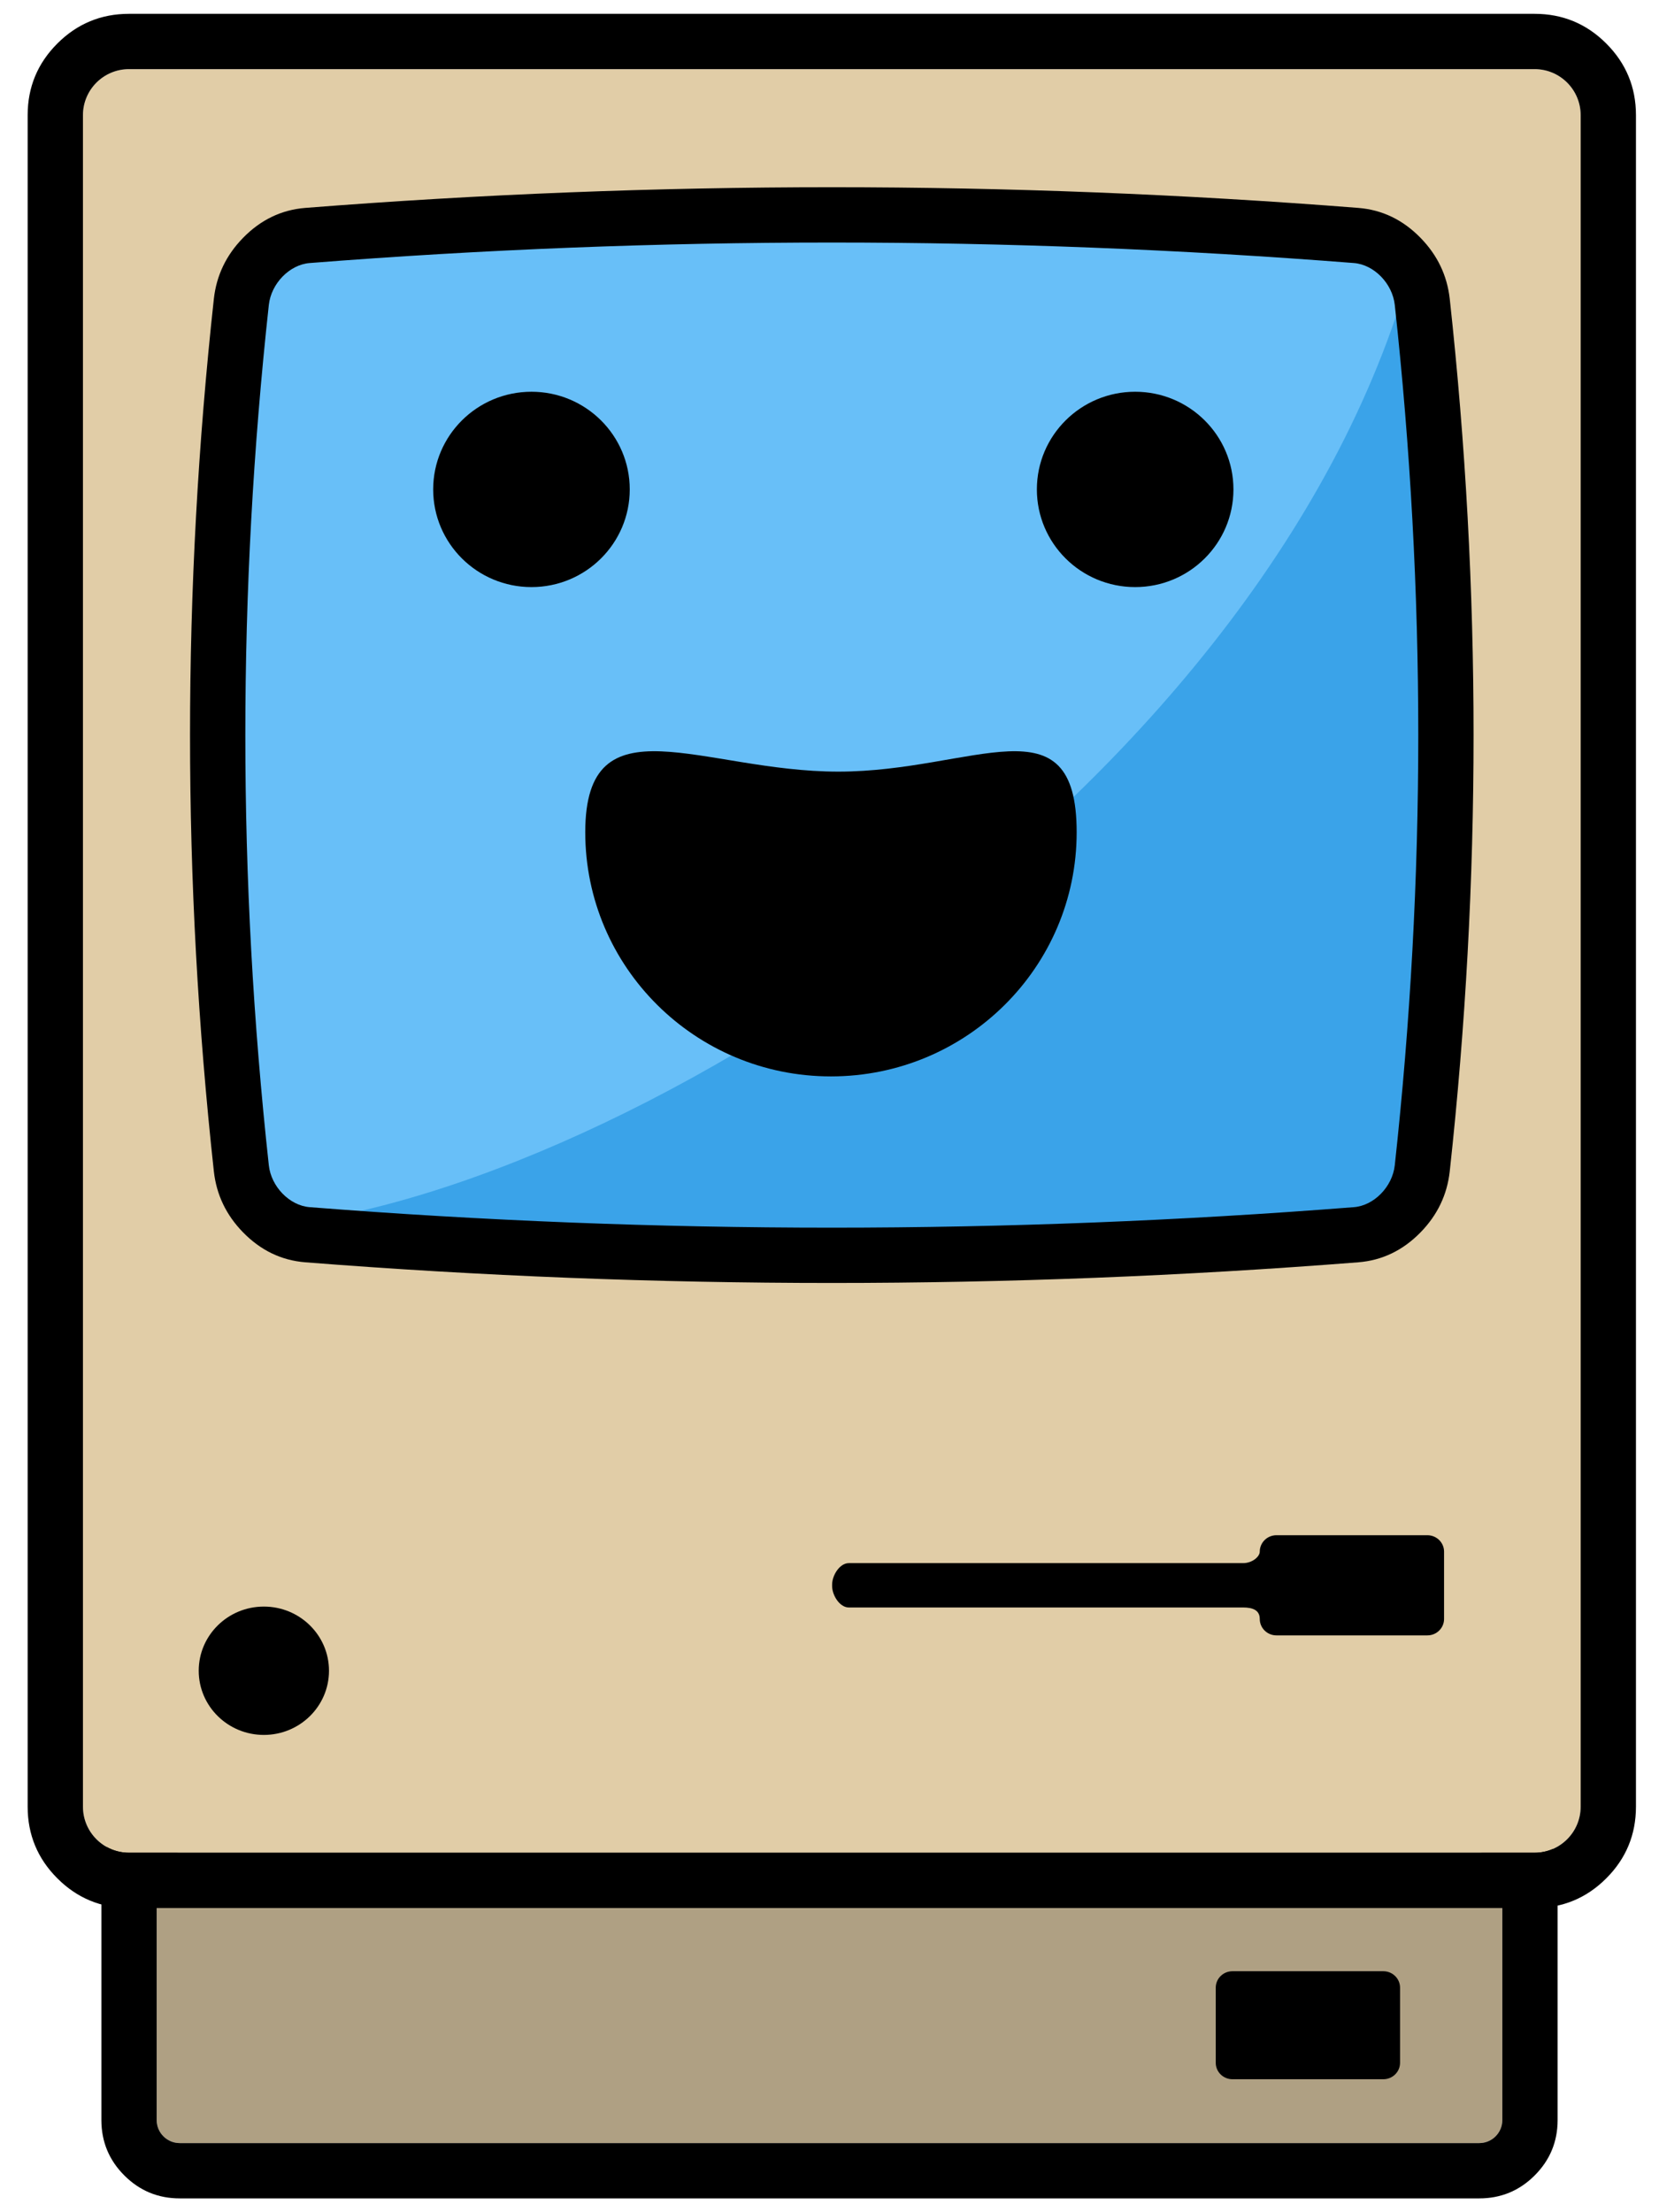
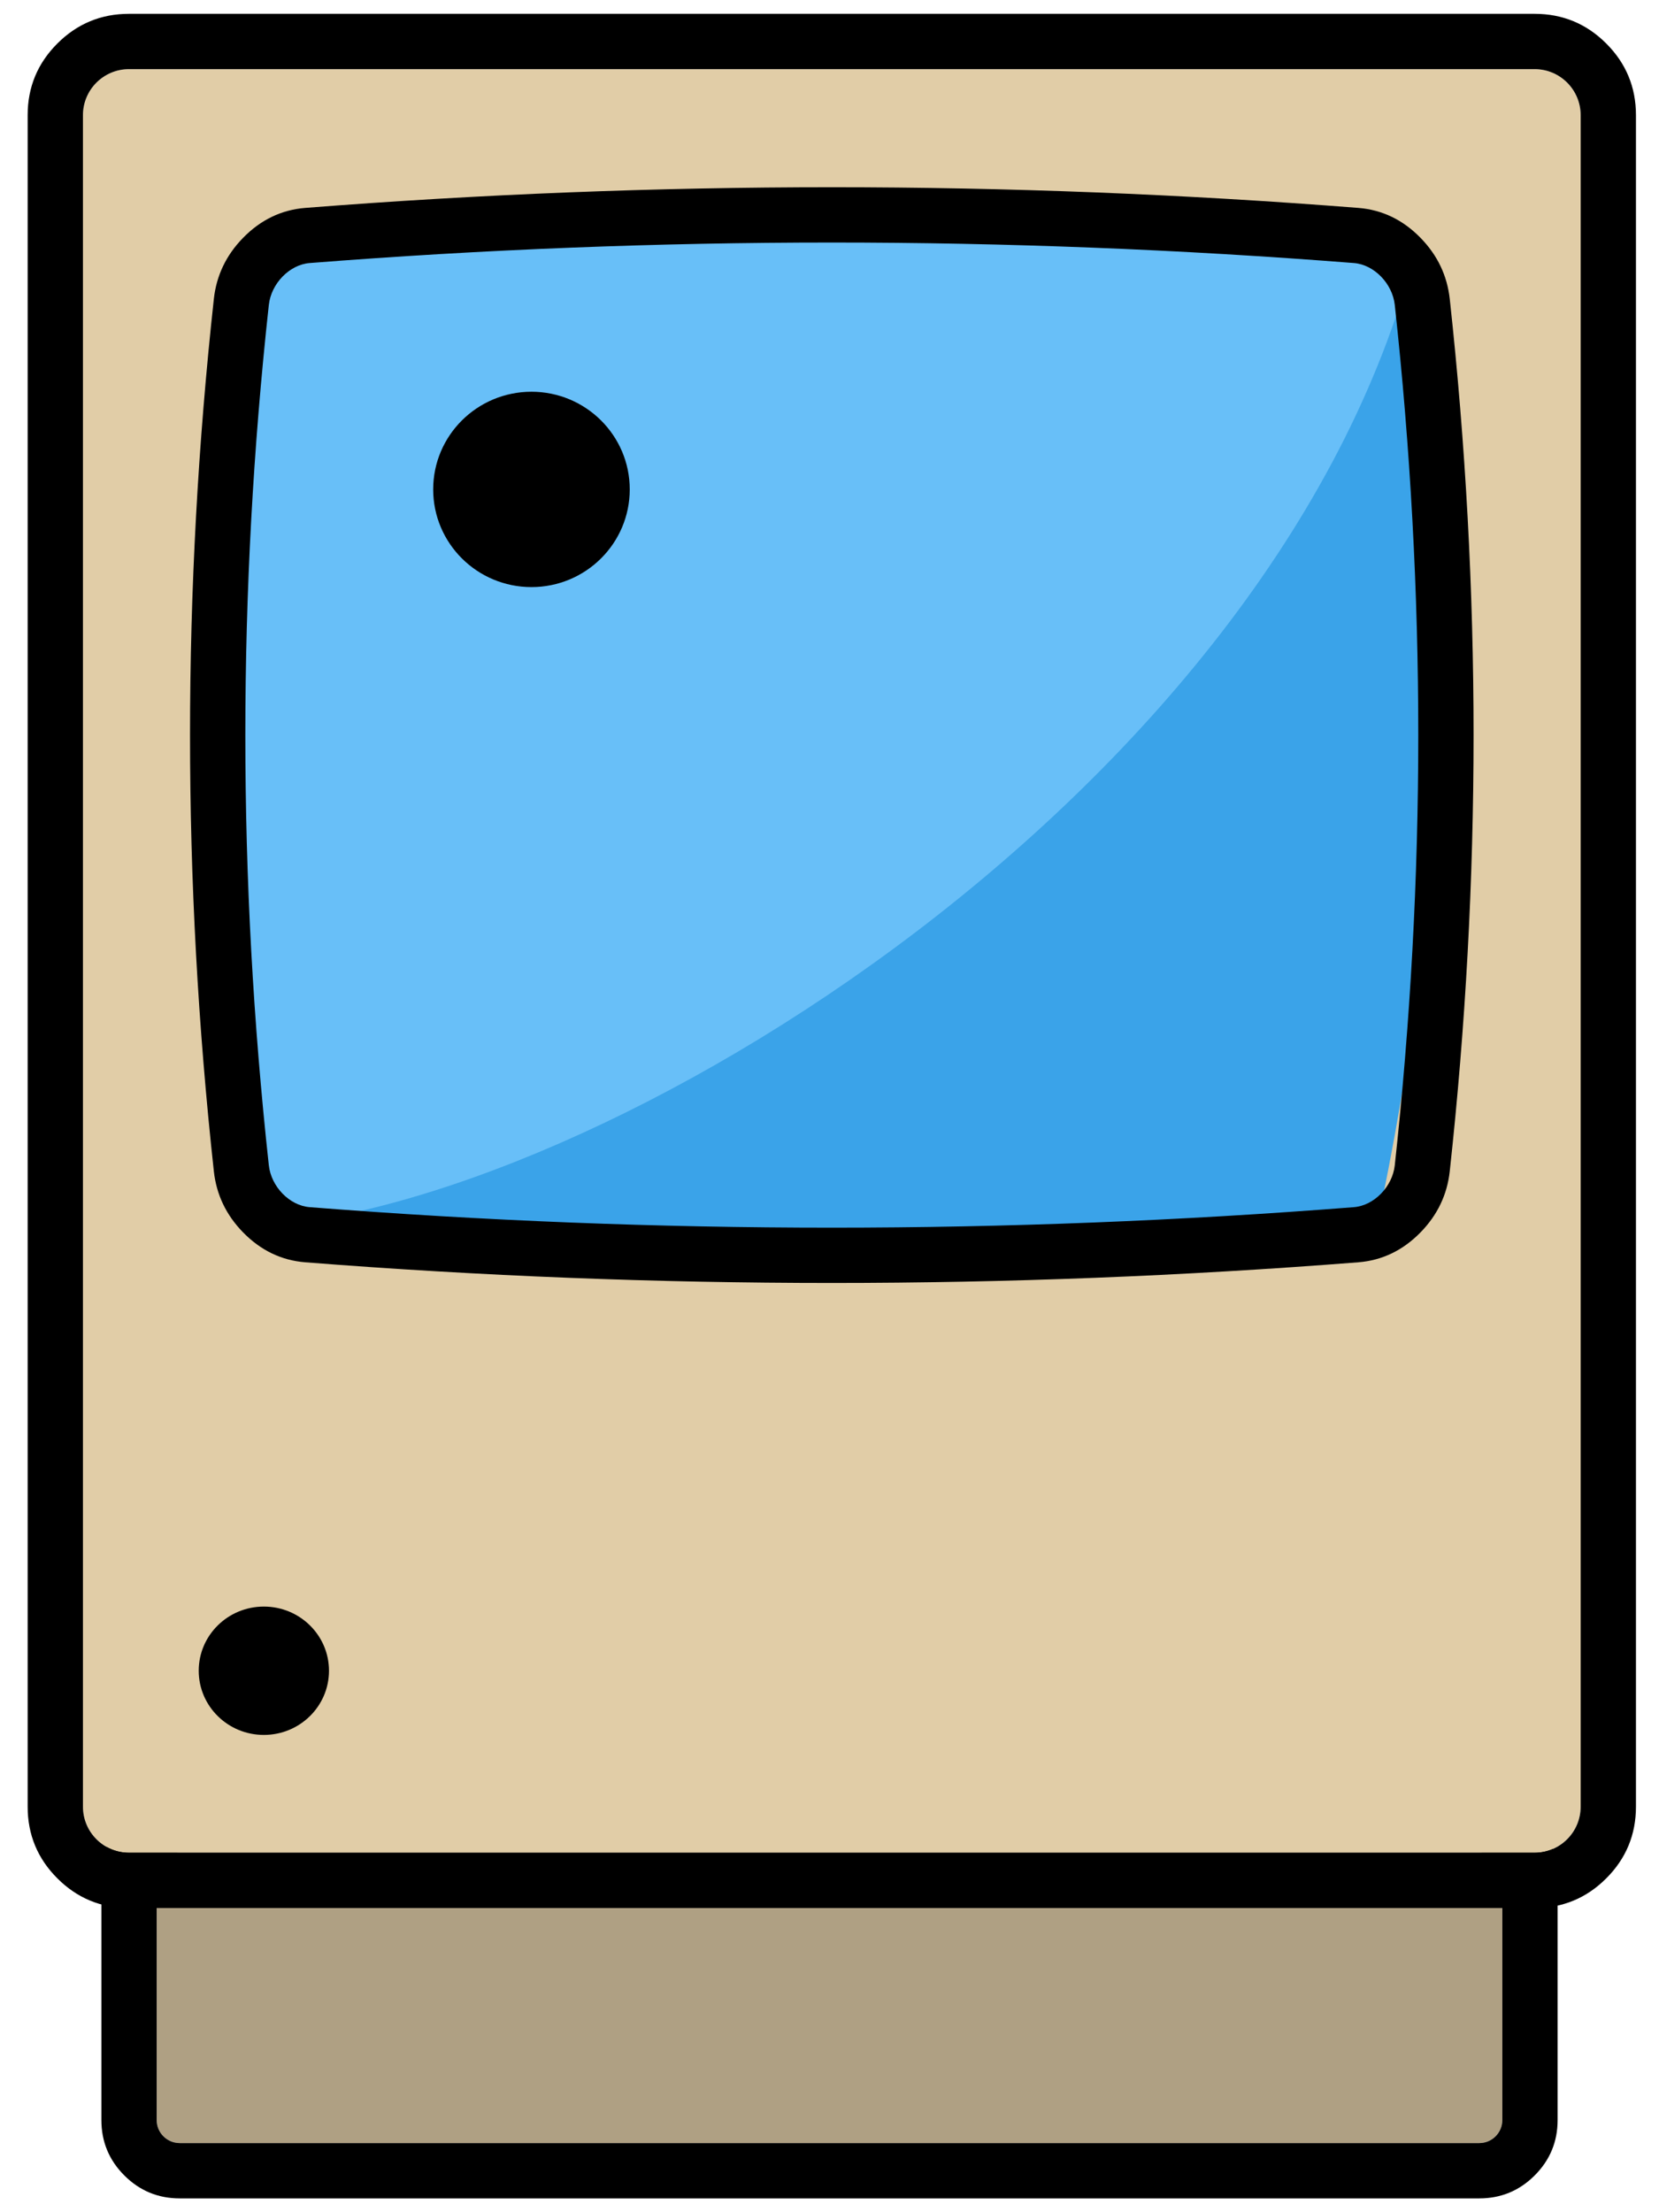
<svg xmlns="http://www.w3.org/2000/svg" width="360" height="480" viewBox="0 0 360 480" fill="none">
  <g>
-     <rect width="360" height="480" />
    <g transform="translate(18 15)">
      <rect width="325" height="450" />
      <g id="Case">
        <g fill="#AFA083" transform="translate(16 387)">
          <path id="Lower Case" d="M287 0C289.762 0 292 2.238 292 5L292 58C292 60.762 289.762 63 287 63L5 63C2.238 63 0 60.762 0 58L0 5C0 2.238 2.238 0 5 0L287 0Z" />
          <path d="M299.021 -7.021Q294.042 -12 287 -12L5 -12Q-2.042 -12 -7.021 -7.021Q-12 -2.042 -12 5L-12 58Q-12 65.042 -7.021 70.021Q-2.042 75 5 75L287 75Q294.042 75 299.021 70.021Q304 65.042 304 58L304 5Q304 -2.042 299.021 -7.021ZM292 5C292 2.238 289.762 0 287 0L5 0C2.238 0 0 2.238 0 5L0 58C0 60.762 2.238 63 5 63L287 63C289.762 63 292 60.762 292 58L292 5Z" fill="#000000" fill-rule="evenodd" />
        </g>
        <g fill="#E1CDA7">
          <path id="Upper Case" d="M315 0C320.524 0 325 4.476 325 10L325 377C325 382.524 320.524 387 315 387L10 387C4.476 387 0 382.524 0 377L0 10C0 4.476 4.476 0 10 0L315 0Z" />
          <path d="M330.557 -5.557Q324.113 -12 315 -12L10 -12Q0.887 -12 -5.557 -5.557Q-12 0.887 -12 10L-12 377Q-12 386.113 -5.557 392.557Q0.887 399 10 399L315 399Q324.113 399 330.557 392.557Q337 386.113 337 377L337 10Q337 0.887 330.557 -5.557ZM325 10C325 4.476 320.524 9.53674e-07 315 9.53674e-07L10 9.53674e-07C4.476 9.53674e-07 9.53674e-07 4.476 9.53674e-07 10L9.53674e-07 377C9.53674e-07 382.524 4.476 387 10 387L315 387C320.524 387 325 382.524 325 377L325 10Z" fill="#000000" fill-rule="evenodd" />
        </g>
        <path id="Logo" d="M0 13.925C0 6.234 6.328 0 14.134 0C21.94 0 28.268 6.234 28.268 13.925C28.268 21.615 21.94 27.85 14.134 27.85C6.328 27.85 0 21.615 0 13.925C0 13.925 0 13.925 0 13.925Z" fill="#000000" fill-rule="evenodd" transform="translate(25.122 333.589)" />
-         <path id="Drive" d="M129.171 0C129.171 0 96.415 0 96.415 0C94.417 0 92.796 1.597 92.796 3.566C92.796 4.65 91.174 6.056 89.176 6.056C89.176 6.056 3.619 6.056 3.619 6.056C1.621 6.056 0 8.729 0 10.698C0 10.698 0 11.037 0 11.037C0 13.005 1.621 15.678 3.619 15.678C3.619 15.678 89.176 15.678 89.176 15.678C91.174 15.678 92.796 16.2 92.796 18.168C92.796 20.137 94.417 21.734 96.415 21.734C96.415 21.734 129.171 21.734 129.171 21.734C131.169 21.734 132.79 20.137 132.79 18.168C132.79 18.168 132.79 14.602 132.79 14.602C132.79 14.602 132.79 7.126 132.79 7.126C132.79 7.126 132.79 3.56 132.79 3.56C132.79 1.598 131.169 0 129.171 0C129.171 0 129.171 0 129.171 0C129.171 0 129.171 0 129.171 0Z" fill="#000000" fill-rule="evenodd" transform="translate(162.569 318.107)" />
-         <path id="Socket" d="M3.625 23.434C3.625 23.434 36.369 23.434 36.369 23.434C38.373 23.434 39.994 21.837 39.994 19.863C39.994 19.863 39.994 3.571 39.994 3.571C39.994 1.597 38.367 0 36.369 0C36.369 0 3.625 0 3.625 0C1.621 0 1.52588e-05 1.597 1.52588e-05 3.571C1.52588e-05 3.571 1.52588e-05 19.863 1.52588e-05 19.863C-0.005 21.837 1.621 23.434 3.625 23.434C3.625 23.434 3.625 23.434 3.625 23.434C3.625 23.434 3.625 23.434 3.625 23.434Z" fill="#000000" fill-rule="evenodd" transform="translate(245.815 412.711)" />
      </g>
    </g>
    <g transform="translate(48 47)">
      <rect width="265" height="225" />
      <g id="Screen">
-         <path id="Screen Base" d="M250.475 4.683C171.827 -1.561 93.173 -1.561 14.524 4.683C9.998 5.05 5.849 9.339 5.308 14.238C-1.769 79.748 -1.769 145.252 5.308 210.763C5.844 215.662 9.998 219.951 14.524 220.317C93.173 226.561 171.827 226.561 250.475 220.317C255.002 219.951 259.156 215.662 259.691 210.763C266.77 145.252 266.77 79.748 259.691 14.238C259.151 9.339 255.002 5.05 250.475 4.683C250.475 4.683 250.475 4.683 250.475 4.683C250.475 4.683 250.475 4.683 250.475 4.683Z" fill="#3AA3E9" fill-rule="evenodd" />
+         <path id="Screen Base" d="M250.475 4.683C171.827 -1.561 93.173 -1.561 14.524 4.683C9.998 5.05 5.849 9.339 5.308 14.238C-1.769 79.748 -1.769 145.252 5.308 210.763C5.844 215.662 9.998 219.951 14.524 220.317C93.173 226.561 171.827 226.561 250.475 220.317C266.77 145.252 266.77 79.748 259.691 14.238C259.151 9.339 255.002 5.05 250.475 4.683C250.475 4.683 250.475 4.683 250.475 4.683C250.475 4.683 250.475 4.683 250.475 4.683Z" fill="#3AA3E9" fill-rule="evenodd" />
        <path id="Screen Highlight" d="M259.764 5C176.553 -1.667 98.576 -1.667 15.367 5C10.577 5.391 6.188 9.97 5.616 15.2C-1.872 85.136 -1.872 149.44 5.616 219.375C82.156 215.687 231.231 123.536 259.764 5Z" fill="#68BFF8" fill-rule="evenodd" />
        <g transform="translate(5.237 5.625)">
          <path id="Screen Frame" d="M240.575 4.449C165.035 -1.483 89.49 -1.483 13.95 4.449C9.602 4.797 5.618 8.872 5.099 13.526C-1.7 75.761 -1.7 137.989 5.099 200.224C5.613 204.878 9.602 208.953 13.95 209.301C89.49 215.233 165.035 215.233 240.575 209.301C244.923 208.953 248.913 204.878 249.427 200.224C256.226 137.989 256.226 75.761 249.427 13.526C248.908 8.872 244.923 4.797 240.575 4.449C240.575 4.449 240.575 4.449 240.575 4.449C240.575 4.449 240.575 4.449 240.575 4.449Z" />
          <path d="M255.023 -1.009Q249.282 -6.892 241.533 -7.512L241.514 -7.514Q127.262 -16.486 13.01 -7.514Q5.242 -6.892 -0.5 -1.009Q-5.982 4.608 -6.828 12.196Q-17.17 106.875 -6.831 201.527Q-5.99 209.138 -0.5 214.761Q5.244 220.643 12.993 221.263Q127.262 230.236 241.514 221.264Q249.28 220.643 255.024 214.761Q260.514 209.138 261.353 201.542Q271.695 106.875 261.355 12.223Q260.507 4.609 255.023 -1.009ZM13.95 4.449C89.49 -1.483 165.035 -1.483 240.574 4.449C244.922 4.798 248.908 8.872 249.426 13.527C256.225 75.761 256.225 137.989 249.426 200.224C248.912 204.878 244.922 208.953 240.574 209.301C165.035 215.233 89.49 215.233 13.95 209.301C9.602 208.953 5.613 204.878 5.098 200.224C-1.7 137.989 -1.7 75.761 5.098 13.527C5.617 8.872 9.602 4.798 13.95 4.449Z" fill="#000000" fill-rule="evenodd" />
        </g>
      </g>
    </g>
    <g transform="translate(94 85)">
      <rect width="173.654" height="148.555" />
      <path id="left-eye" d="M0 21.192C0 9.488 9.548 0 21.327 0C33.105 0 42.654 9.488 42.654 21.192C42.654 32.897 33.105 42.385 21.327 42.385C9.548 42.385 0 32.897 0 21.192C0 21.192 0 21.192 0 21.192Z" fill="#000000" fill-rule="evenodd" />
-       <path id="mouth" d="M53.317 70.555C82.763 70.555 106.634 46.835 106.634 17.575C106.634 -11.686 84.359 4.425 54.913 4.425C25.467 4.425 0 -11.686 0 17.575C0 46.835 23.871 70.555 53.317 70.555C53.317 70.555 53.317 70.555 53.317 70.555C53.317 70.555 53.317 70.555 53.317 70.555Z" fill="#000000" fill-rule="evenodd" transform="translate(33 78)" />
-       <path id="right-eye" d="M0 21.192C0 9.488 9.548 0 21.327 0C33.105 0 42.654 9.488 42.654 21.192C42.654 32.897 33.105 42.385 21.327 42.385C9.548 42.385 0 32.897 0 21.192C0 21.192 0 21.192 0 21.192Z" fill="#000000" fill-rule="evenodd" transform="translate(131 0)" />
    </g>
  </g>
</svg>